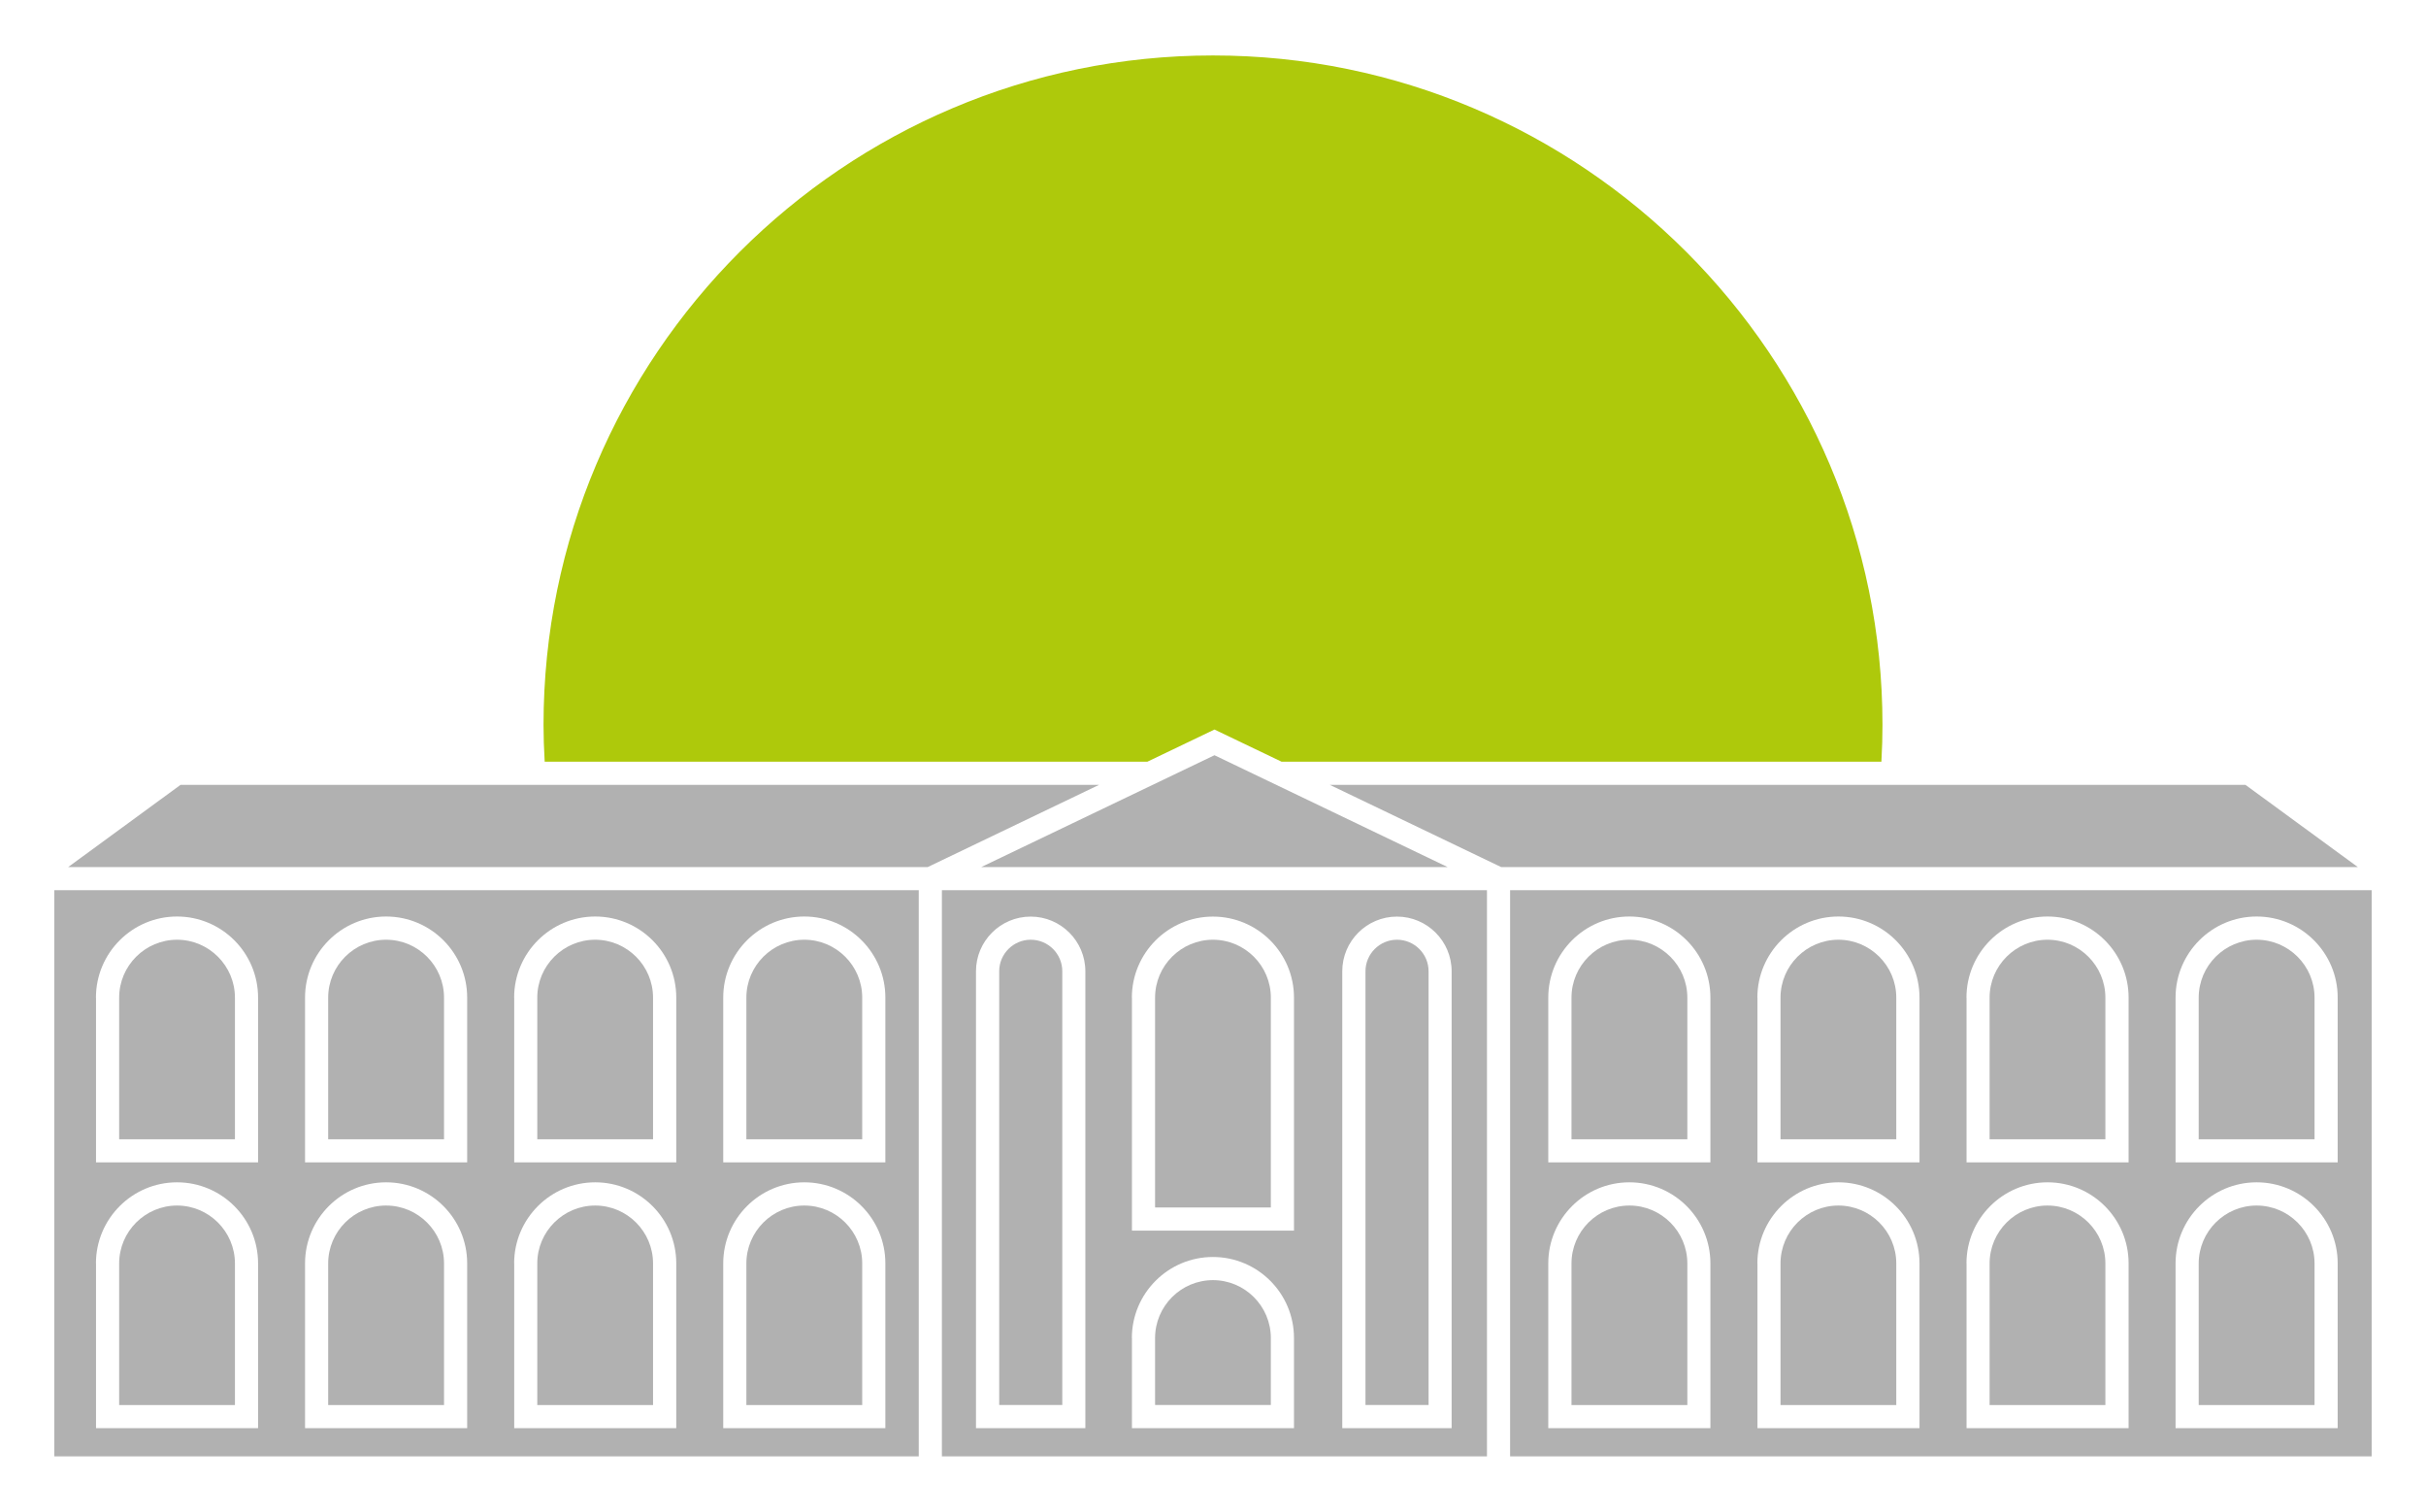
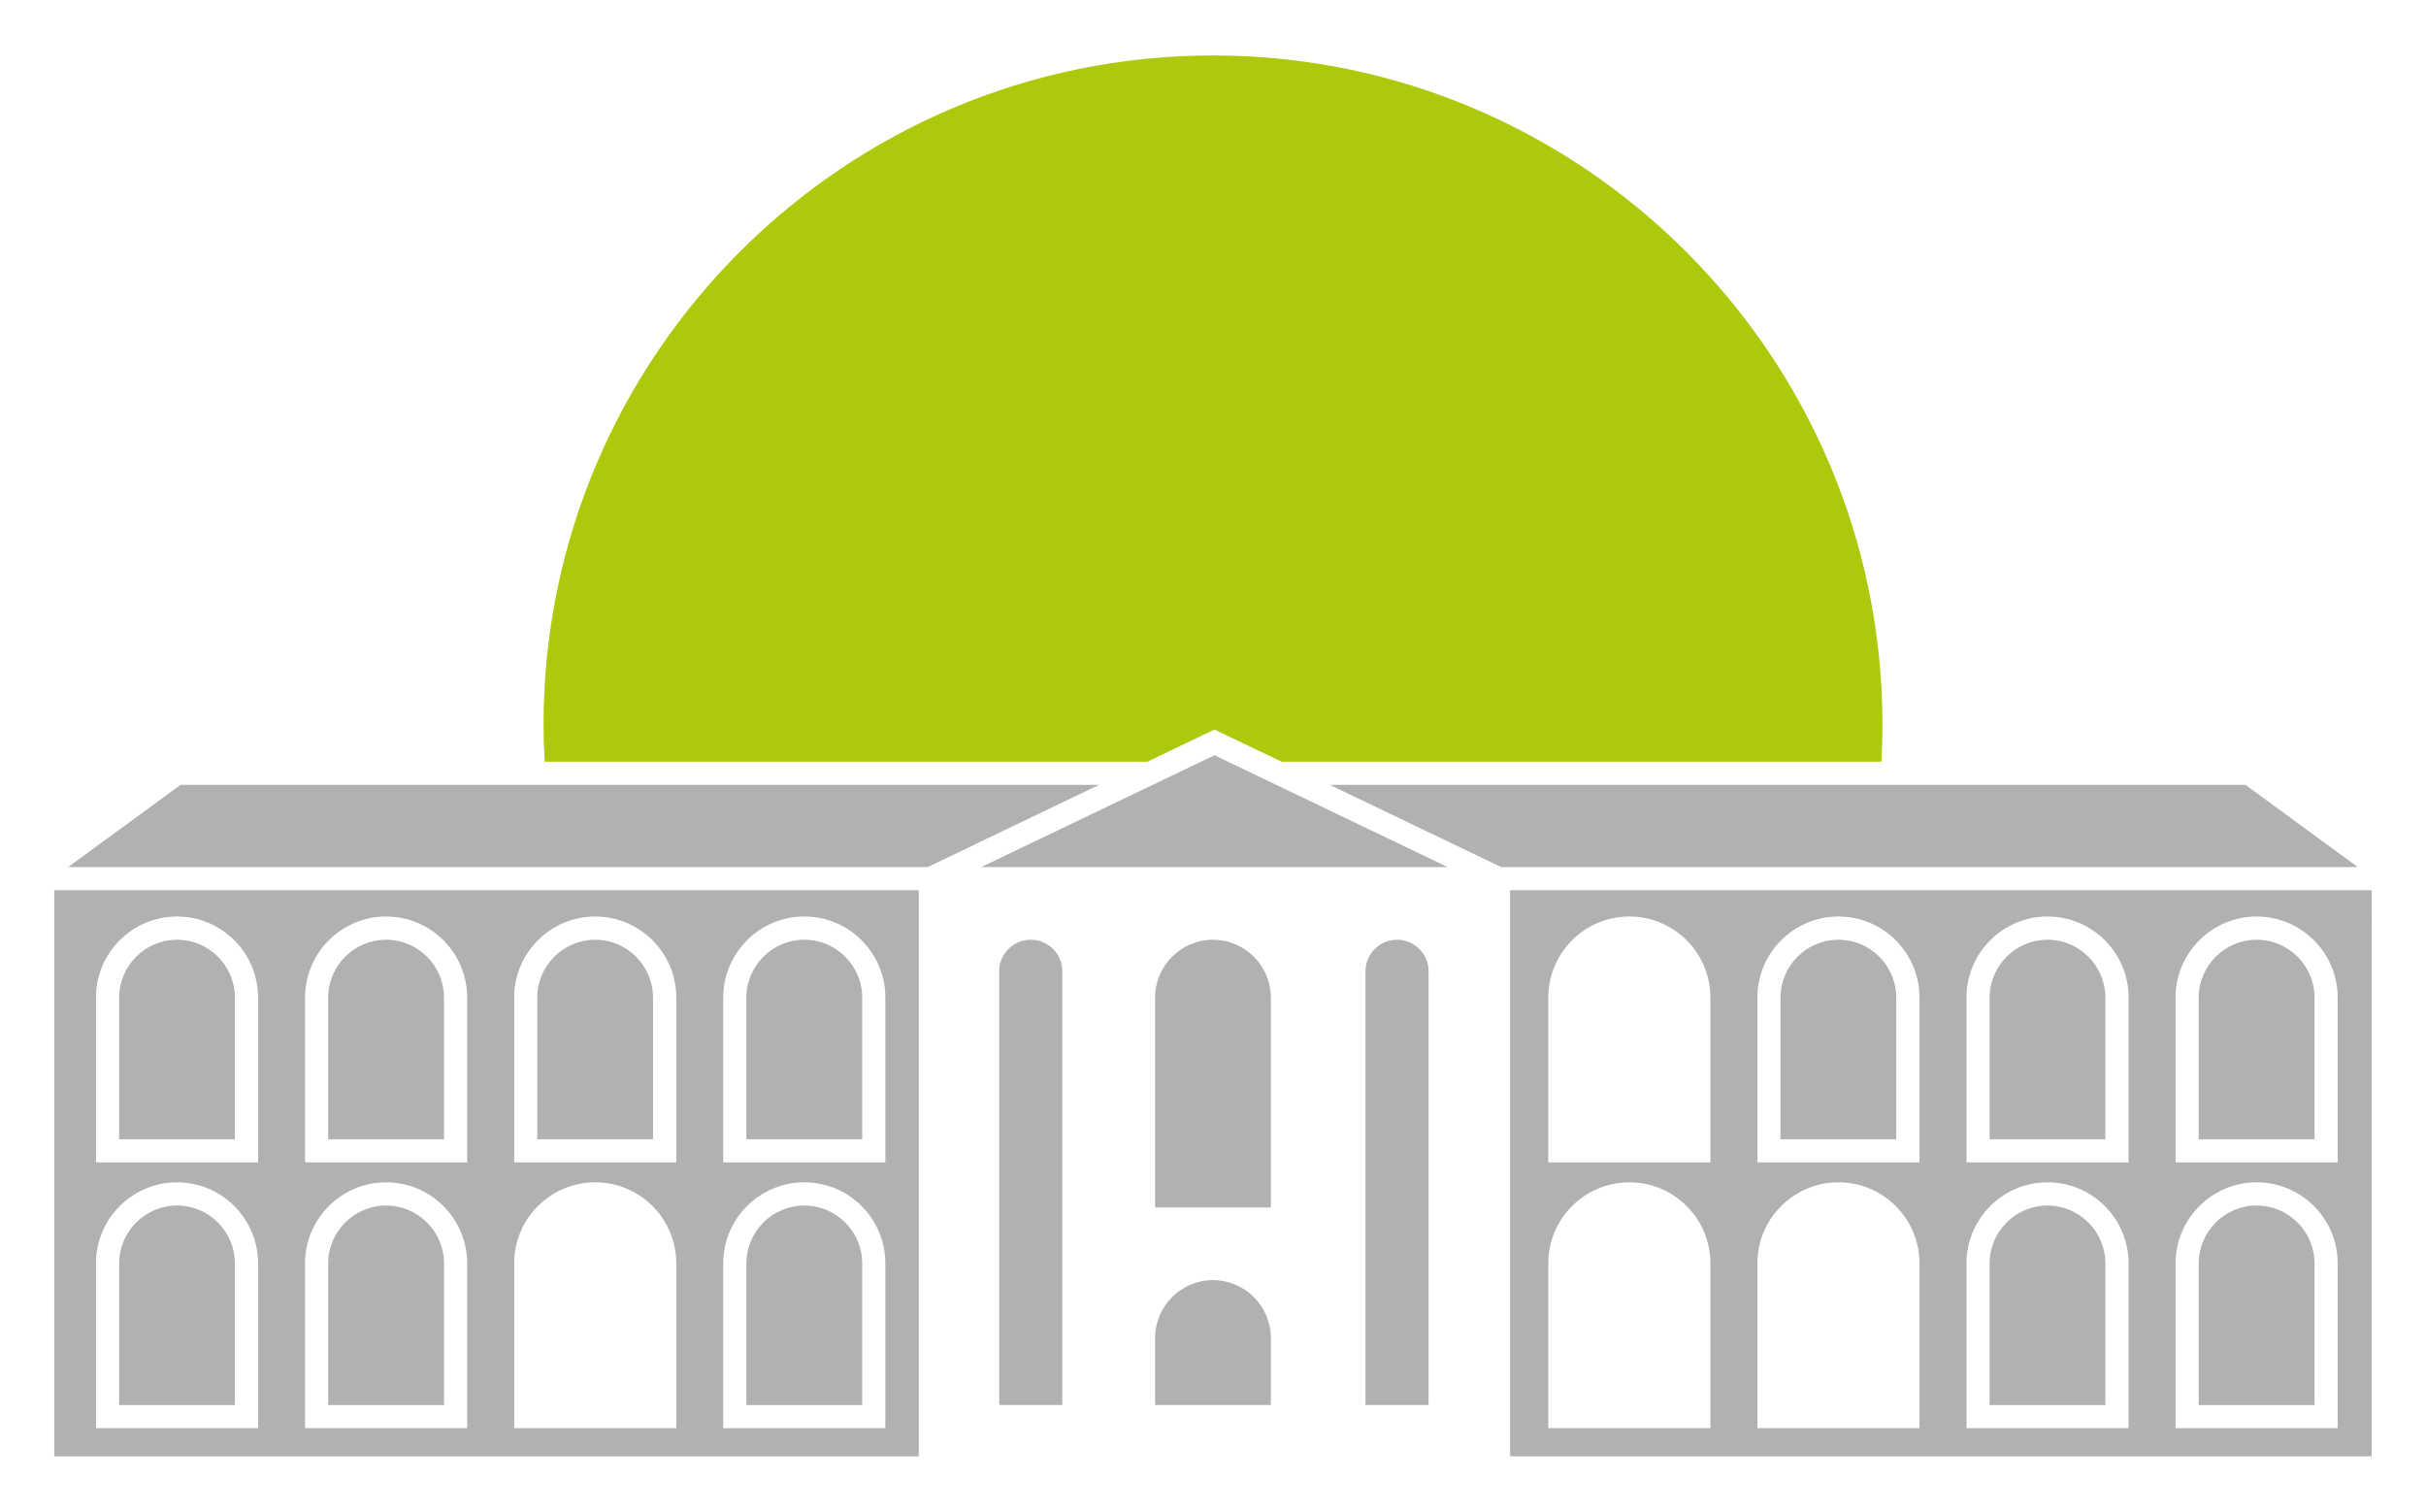
<svg xmlns="http://www.w3.org/2000/svg" id="uuid-e7f6bc5a-3532-4421-88cb-4598d39382d2" data-name="Livello 1" viewBox="0 0 314.54 196">
  <path d="M292.58,156.29c-4.14,0-7.51,3.37-7.51,7.51v18.36h15.02v-18.36c0-4.14-3.37-7.51-7.51-7.51Z" style="fill: #b1b1b1;" />
  <path d="M265.47,121.83c-4.14,0-7.51,3.37-7.51,7.51v18.36h15.01v-18.36c0-4.14-3.37-7.51-7.51-7.51Z" style="fill: #b1b1b1;" />
  <polygon points="291.13 101.75 172.41 101.75 194.63 112.41 305.7 112.41 291.13 101.75" style="fill: #b1b1b1;" />
-   <path d="M238.36,156.29c-4.14,0-7.51,3.37-7.51,7.51v18.36h15.01v-18.36c0-4.14-3.37-7.51-7.51-7.51Z" style="fill: #b1b1b1;" />
  <path d="M238.36,121.83c-4.14,0-7.51,3.37-7.51,7.51v18.36h15.01v-18.36c0-4.14-3.37-7.51-7.51-7.51Z" style="fill: #b1b1b1;" />
  <path d="M265.47,156.29c-4.14,0-7.51,3.37-7.51,7.51v18.36h15.01v-18.36c0-4.14-3.37-7.51-7.51-7.51Z" style="fill: #b1b1b1;" />
  <path d="M292.58,121.83c-4.14,0-7.51,3.37-7.51,7.51v18.36h15.02v-18.36c0-4.14-3.37-7.51-7.51-7.51Z" style="fill: #b1b1b1;" />
  <path d="M181.13,121.83c-2.26,0-4.09,1.84-4.09,4.09v56.23h8.18v-56.23c0-2.26-1.84-4.09-4.09-4.09Z" style="fill: #b1b1b1;" />
  <path d="M157.27,121.83c-4.14,0-7.51,3.37-7.51,7.51v27.2h15.01v-27.2c0-4.14-3.37-7.51-7.51-7.51Z" style="fill: #b1b1b1;" />
  <polygon points="23.41 101.75 8.84 112.41 120.28 112.41 142.5 101.75 23.41 101.75" style="fill: #b1b1b1;" />
  <path d="M157.27,165.96c-4.14,0-7.51,3.37-7.51,7.51v8.68h15.01v-8.68c0-4.14-3.37-7.51-7.51-7.51Z" style="fill: #b1b1b1;" />
-   <path d="M122.12,188.81h70.67V115.41H122.12v73.41Zm51.91-62.89c0-3.91,3.18-7.09,7.09-7.09s7.09,3.18,7.09,7.09v59.23h-14.18v-59.23Zm-27.28,3.42c0-5.79,4.71-10.51,10.51-10.51s10.51,4.71,10.51,10.51v30.2h-21.01v-30.2Zm0,44.13c0-5.79,4.71-10.51,10.51-10.51s10.51,4.71,10.51,10.51v11.68h-21.01v-11.68Zm-20.21-47.55c0-3.91,3.18-7.09,7.09-7.09s7.09,3.18,7.09,7.09v59.23h-14.18v-59.23Z" style="fill: #b1b1b1;" />
  <path d="M133.64,121.83c-2.26,0-4.09,1.84-4.09,4.09v56.23h8.18v-56.23c0-2.26-1.83-4.09-4.09-4.09Z" style="fill: #b1b1b1;" />
  <path d="M195.79,188.81h111.71V115.41h-111.71v73.41Zm86.28-59.48c0-5.79,4.71-10.51,10.51-10.51s10.51,4.71,10.51,10.51v21.36h-21.02v-21.36Zm0,34.46c0-5.79,4.71-10.51,10.51-10.51s10.51,4.71,10.51,10.51v21.36h-21.02v-21.36Zm-27.11-34.46c0-5.79,4.71-10.51,10.51-10.51s10.51,4.71,10.51,10.51v21.36h-21.01v-21.36Zm0,34.46c0-5.79,4.71-10.51,10.51-10.51s10.51,4.71,10.51,10.51v21.36h-21.01v-21.36Zm-27.11-34.46c0-5.79,4.71-10.51,10.51-10.51s10.51,4.71,10.51,10.51v21.36h-21.01v-21.36Zm0,34.46c0-5.79,4.71-10.51,10.51-10.51s10.51,4.71,10.51,10.51v21.36h-21.01v-21.36Zm-27.11-34.46c0-5.79,4.71-10.51,10.51-10.51s10.51,4.71,10.51,10.51v21.36h-21.02v-21.36Zm0,34.46c0-5.79,4.71-10.51,10.51-10.51s10.51,4.71,10.51,10.51v21.36h-21.02v-21.36Z" style="fill: #b1b1b1;" />
-   <path d="M211.26,121.83c-4.14,0-7.51,3.37-7.51,7.51v18.36h15.02v-18.36c0-4.14-3.37-7.51-7.51-7.51Z" style="fill: #b1b1b1;" />
  <path d="M7.04,188.81H119.12V115.41H7.04v73.41Zm86.73-59.48c0-5.79,4.71-10.51,10.51-10.51s10.51,4.71,10.51,10.51v21.36h-21.02v-21.36Zm0,34.46c0-5.79,4.71-10.51,10.51-10.51s10.51,4.71,10.51,10.51v21.36h-21.02v-21.36Zm-27.11-34.46c0-5.79,4.71-10.51,10.51-10.51s10.51,4.71,10.51,10.51v21.36h-21.01v-21.36Zm0,34.46c0-5.79,4.71-10.51,10.51-10.51s10.51,4.71,10.51,10.51v21.36h-21.01v-21.36Zm-27.11-34.46c0-5.79,4.71-10.51,10.51-10.51s10.51,4.71,10.51,10.51v21.36h-21.02v-21.36Zm0,34.46c0-5.79,4.71-10.51,10.51-10.51s10.51,4.71,10.51,10.51v21.36h-21.02v-21.36Zm-27.11-34.46c0-5.79,4.71-10.51,10.51-10.51s10.51,4.71,10.51,10.51v21.36H12.45v-21.36Zm0,34.46c0-5.79,4.71-10.51,10.51-10.51s10.51,4.71,10.51,10.51v21.36H12.45v-21.36Z" style="fill: #b1b1b1;" />
-   <path d="M211.26,156.29c-4.14,0-7.51,3.37-7.51,7.51v18.36h15.02v-18.36c0-4.14-3.37-7.51-7.51-7.51Z" style="fill: #b1b1b1;" />
  <path d="M22.96,156.29c-4.14,0-7.51,3.37-7.51,7.51v18.36h15.01v-18.36c0-4.14-3.37-7.51-7.51-7.51Z" style="fill: #b1b1b1;" />
-   <path d="M77.17,156.29c-4.14,0-7.51,3.37-7.51,7.51v18.36h15.01v-18.36c0-4.14-3.37-7.51-7.51-7.51Z" style="fill: #b1b1b1;" />
  <path d="M50.06,121.83c-4.14,0-7.51,3.37-7.51,7.51v18.36h15.02v-18.36c0-4.14-3.37-7.51-7.51-7.51Z" style="fill: #b1b1b1;" />
  <path d="M104.28,156.29c-4.14,0-7.51,3.37-7.51,7.51v18.36h15.02v-18.36c0-4.14-3.37-7.51-7.51-7.51Z" style="fill: #b1b1b1;" />
  <path d="M77.17,121.83c-4.14,0-7.51,3.37-7.51,7.51v18.36h15.01v-18.36c0-4.14-3.37-7.51-7.51-7.51Z" style="fill: #b1b1b1;" />
  <path d="M22.96,121.83c-4.14,0-7.51,3.37-7.51,7.51v18.36h15.01v-18.36c0-4.14-3.37-7.51-7.51-7.51Z" style="fill: #b1b1b1;" />
  <path d="M50.06,156.29c-4.14,0-7.51,3.37-7.51,7.51v18.36h15.02v-18.36c0-4.14-3.37-7.51-7.51-7.51Z" style="fill: #b1b1b1;" />
  <path d="M104.28,121.83c-4.14,0-7.51,3.37-7.51,7.51v18.36h15.02v-18.36c0-4.14-3.37-7.51-7.51-7.51Z" style="fill: #b1b1b1;" />
  <polygon points="127.22 112.41 187.69 112.41 157.46 97.91 127.22 112.41" style="fill: #b1b1b1;" />
  <path d="M148.76,98.75l8.7-4.17,8.7,4.17h77.77c.1-1.75,.14-3.31,.14-4.77,0-47.86-38.94-86.79-86.8-86.79S70.47,46.12,70.47,93.98c0,1.46,.05,3.06,.15,4.77h78.14Z" style="fill: #aec90b;" />
</svg>